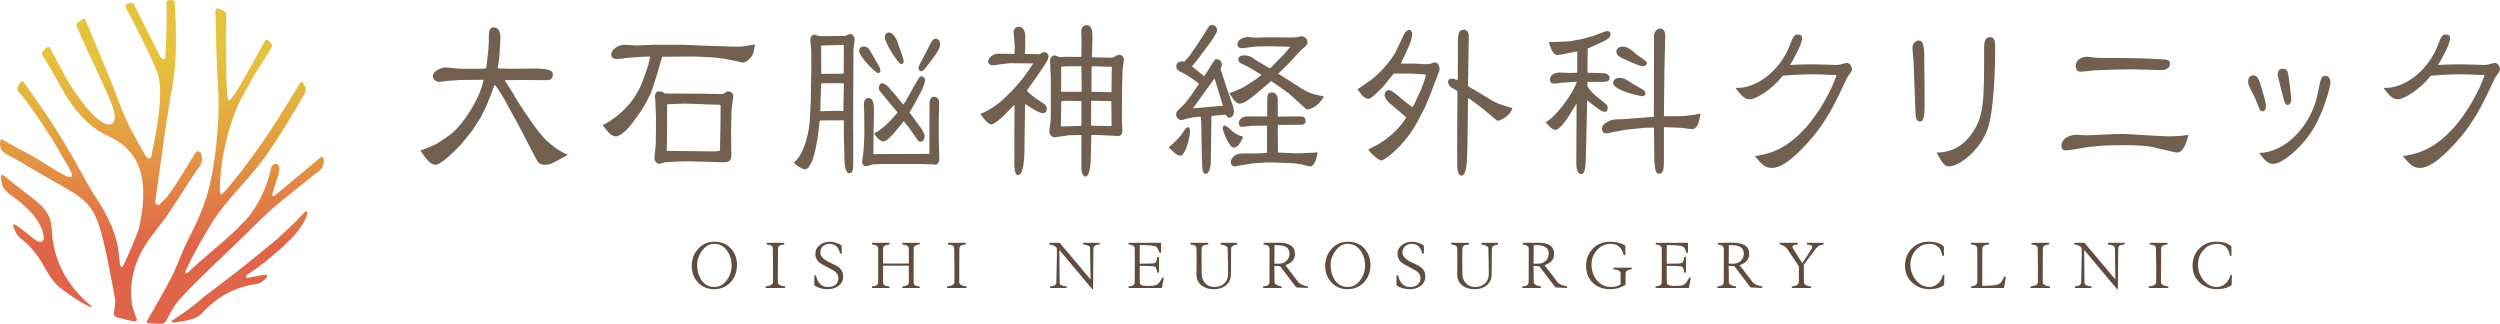
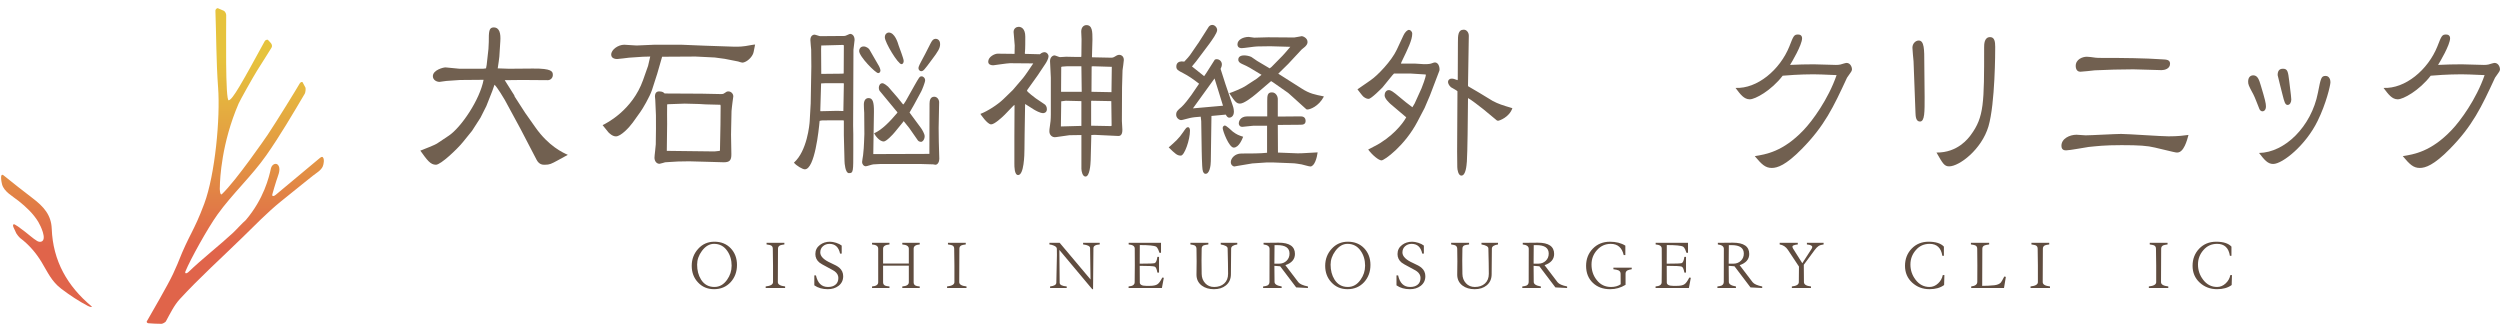
<svg xmlns="http://www.w3.org/2000/svg" id="a" width="163.691mm" height="21.202mm" viewBox="0 0 464.006 60.1">
  <defs>
    <style>.f{fill:url(#c);}.f,.g,.h,.i,.j,.k{stroke-width:0px;}.g{fill:url(#e);}.h{fill:url(#b);}.i{fill:#716050;}.j{fill:url(#d);}.k{fill:#5f4c3f;}</style>
    <linearGradient id="b" x1="8.618" y1="1079.129" x2="8.618" y2="1114.57" gradientTransform="translate(0 -1068.675)" gradientUnits="userSpaceOnUse">
      <stop offset="0" stop-color="#e6c33d" />
      <stop offset=".216" stop-color="#e5b33f" />
      <stop offset=".63" stop-color="#e28c44" />
      <stop offset="1" stop-color="#e0644a" />
    </linearGradient>
    <linearGradient id="c" x1="18.746" y1="1079.129" x2="18.746" y2="1114.57" gradientTransform="translate(0 -1068.675)" gradientUnits="userSpaceOnUse">
      <stop offset="0" stop-color="#e6c33d" />
      <stop offset=".216" stop-color="#e5b33f" />
      <stop offset=".63" stop-color="#e28c44" />
      <stop offset="1" stop-color="#e0644a" />
    </linearGradient>
    <linearGradient id="d" x1="44.452" y1="1079.129" x2="44.452" y2="1114.57" gradientTransform="translate(0 -1068.675)" gradientUnits="userSpaceOnUse">
      <stop offset="0" stop-color="#e6c33d" />
      <stop offset=".216" stop-color="#e5b33f" />
      <stop offset=".63" stop-color="#e28c44" />
      <stop offset="1" stop-color="#e0644a" />
    </linearGradient>
    <linearGradient id="e" x1="43.663" y1="1079.129" x2="43.663" y2="1114.57" gradientTransform="translate(0 -1068.675)" gradientUnits="userSpaceOnUse">
      <stop offset="0" stop-color="#e6c33d" />
      <stop offset=".216" stop-color="#e5b33f" />
      <stop offset=".63" stop-color="#e28c44" />
      <stop offset="1" stop-color="#e0644a" />
    </linearGradient>
  </defs>
  <path class="h" d="M9.601,42.446c-.092-2.55-1.498-4.105-3.549-5.662-1.809-1.373-3.589-2.791-5.363-4.215-.816-.654-.383,1.393-.303,1.674.388,1.362,1.992,2.197,3.067,3.054,1.388,1.108,2.743,2.368,3.664,3.903.362.603,1.692,3.263.55,3.646-.259.087-.551.017-.785-.124-.782-.469-1.514-1.171-2.25-1.722-.428-.32-.857-.64-1.287-.959-.116-.086-.339-.212-.569-.353-.325-.199-.449.098-.297.446.175.4.359.795.551,1.185.091.186.552.745.684.844,1.627,1.213,2.964,2.762,4.01,4.496,1.141,1.89,1.852,3.584,3.659,4.947,1.577,1.19,3.192,2.271,4.93,3.178.485.253.913.266.637.035-4.407-3.69-7.132-8.348-7.349-14.375h0s0,.002,0,.002Z" />
-   <path class="f" d="M31.449,39.37c1.147-1.736,2.276-3.484,3.407-5.231.469-.724.938-1.447,1.41-2.169.309-.473.697-.894.974-1.389.223-.399.272-.771.247-1.176-.018-.289-.033-.625-.15-.892-.148-.34-.554-.565-.897-.348-.239.151-3.459,5.831-5.284,8.182-.447.576-.973,1.082-1.521,1.566-.333.295-.878-.035-.814-.487.642-4.519,1.198-8.8,1.804-12.97.219-1.508.841-5.461.976-6.264.136-.807.275-1.612.422-2.416.835-4.57.7-9.878.424-15.245-.007-.142-.17-.477-.338-.493-.236-.022-.56-.033-.814-.038-.208-.004-.393.288-.389.44.076,2.926-.037,7.558-.204,9.974-.067.965-.768.488-1.043-.06-1.599-3.189-3.197-6.377-4.796-9.566-.057-.114-.41-.301-.528-.28-.174.031-.708.239-.881.274-.099.019-.213.366-.141.504,3.087,5.959,4.939,9.821,5.822,11.983,1.568,3.841-.421,12.716-1.065,15.797-.148.707-.831.238-1.107-.25-.932-1.645-2.032-3.58-2.893-5.247-.242-.468-.464-.915-.659-1.329-.234-.498-1.659-4.06-2.374-6.041,0,0-4.613-11.36-5.228-12.567-.058-.115-.31-.223-.386-.176-.197.121-.935.734-1.127.86-.047.031-.178.282-.092.51.61,1.627,5.352,11.599,5.97,13.111.431,1.054,1.518,3.464.963,4.57-1.338,2.665-6.881-3.891-9.817-9.815-.145-.292-1.48-2.675-2.009-3.754-.149-.303-.52-.231-.634-.126-.297.273-.452.405-.746.734-.088.098-.21.495-.042.738.824,1.19,4.103,7.055,4.103,7.055,1.507,2.616,4.333,6.239,8.046,7.9,7.132,3.19,7.325,9.939,5.762,17.119-.147.673-2.07,5.206-2.918,6.971-.188.391-.506.271-.59-.213-.19-1.087-.281-2.95-.644-4.353-1.207-4.667-4.131-8.449-4.508-9.1-1.92-3.32-3.23-5.881-5.204-9.164-2.34-3.893-4.925-7.647-7.59-11.324-.092-.127-.449-.107-.532.033-.211.357-.406.723-.583,1.098-.055.116.038.549.136.649,2.18,2.226,7.236,10.195,7.931,11.639.323.67,1.955,3.097,2.069,3.843.024.16-.034.344-.179.417-.087.044-.19.041-.287.028-1.027-.137-5.583-3.209-6.812-3.885-1.843-1.013-3.738-1.955-5.538-3.045-.717-.434-.554.931-.485,1.336.189,1.101,1.537,1.51,2.393,1.999,1.256.718,2.514,1.434,3.756,2.178,10.625,6.366,11.328,4.743,13.934,17.637.052.256,1.206,6.088,1.227,6.632.032.821-.129,1.65-.252,2.477-.025.167.237.592.39.637,1.154.338,2.335.611,3.543.811.177.029.422-.227.363-.382-.393-1.043-.854-2.077-.986-3.151-.37-3.004.213-6.143,1.554-8.896,1.398-2.87,3.705-5.208,5.458-7.861h.003Z" />
-   <path class="j" d="M56.381,39.551c-1.785,1.932-4.082,4.045-4.921,4.795-.472.422-6.52,5.342-7.545,6.114,0,0-6.19,4.726-6.189,4.724-.963.871-2.81,2.405-5.715,4.274-.257.165-.131.441.204.404,1.325-.146,2.672-.368,3.912-.806,1.007-.356,1.482-1.145,2.231-1.844.857-.799,1.775-1.535,2.764-2.164,1.936-1.232,4.114-2.024,6.393-2.305.639-.079,1.197-.463,1.654-.896.281-.266.788-.948-.057-.846-1.023.124-2.238.445-3.259.564-.334.039-.223-.403.121-.631,2.326-1.536,4.502-3.297,6.553-5.181,1.032-.948,2.072-1.913,2.903-3.048.605-.827,1.711-2.425,1.592-3.485-.259-.006-.457.13-.641.33h0Z" />
  <path class="g" d="M59.931,29.2c-.085-.094-.183-.098-.281-.06-.151.058-.302.212-.405.287,0,0-6.061,5.039-8.1,6.759-.296.249-.712.341-.593-.138.181-.724.548-1.855.748-2.517.226-.751.819-1.924.436-2.713-.372-.766-1.276-.361-1.451.44-.352,1.615-1.295,5.611-4.662,9.588-.712.604-1.705,1.74-2.386,2.376-2.313,2.161-5.82,4.901-8.273,7.282-.272.264-.756.373-.53-.172.942-2.27,4.111-7.974,5.914-10.492,2.768-3.864,6.363-7.14,9.088-11.029,2.575-3.675,4.843-7.565,7.139-11.436.122-.207.2-.956.115-1.122-.172-.336-.35-.668-.534-.996-.058-.104-.371-.042-.522.225-.55.97-4.307,7.075-5.953,9.534-.315.47-5.851,8.506-8.481,11.008-.386.367-.449-1.018-.391-1.389.016-1.467.314-8.065,3.474-15.401.262-.609,2.679-4.926,3.44-6.138,1.341-2.136,2.285-3.599,2.688-4.278.164-.277.021-.648-.134-.818-.171-.187-.362-.4-.528-.578-.129-.138-.507.022-.599.189-4.299,7.871-5.956,10.858-6.696,11.005-.656.13-.464-12.991-.472-15.833,0-.286-.255-.709-.433-.777-.327-.125-.748-.332-1.09-.47-.213-.086-.488.24-.481.435.162,4.16.142,9.505.501,14.293.423,5.632-.559,16.167-2.571,21.552-1.97,5.272-2.763,5.604-4.827,10.833-.045.113-.1.221-.143.355,0,0-.304.709-.772,1.731-.018.038-.032.077-.055.12-.882,1.92-4.042,7.344-4.875,8.807-.074.13.128.318.275.33.817.068,1.641.108,2.475.108.19,0,.716-.3.792-.437.798-1.45,1.513-2.976,2.601-4.158,3.734-4.053,7.653-7.562,11.596-11.414,2.264-2.211,4.658-4.676,7.118-6.672,1.323-1.073,2.65-2.141,3.979-3.206.655-.525,1.309-1.049,1.964-1.573.639-.511,1.521-.973,1.869-1.751.17-.381.34-1.338.026-1.688h0Z" />
  <path class="i" d="M83.267,25.205c2.293-1.52,5.794-6.683,6.487-10.394l-4.375.036-2.534.175c-.211,0-1.086.176-1.267.176-.542,0-1.237-.353-1.237-1.061,0-1.166,2.022-1.662,2.384-1.626l2.564.247h4.375l.542-.071.12-.635.331-2.97c.03-.388.061-.92.061-1.273,0-1.874,0-2.722.906-2.722,1.117,0,1.328,1.166,1.237,2.545l-.181,2.864c0,.142-.211,1.626-.302,2.192l2.082.071,4.406-.036c3.622-.036,3.742.566,3.742,1.202,0,.494-.392.955-.935.955l-4.798-.036-3.198.036,1.781,2.828.061.211,1.962,3.041,1.871,2.652c2.474,3.536,5.161,4.739,6.035,5.126l-1.871,1.026c-1.177.636-1.478.815-2.414.815-.361,0-1.026,0-1.508-.92l-3.018-5.797-2.897-5.341c-.061-.107-1.418-2.405-1.902-2.794l-.392,1.132-1.117,2.828-1.086,2.156-1.57,2.441-1.69,2.086c-1.026,1.273-4.104,4.208-5.009,4.208-1.027,0-1.63-.848-2.897-2.617.904-.353,2.626-1.026,3.078-1.307l2.173-1.451h0-.002v.002Z" />
  <path class="i" d="M120.291,12.193l.394-1.698-1.358.036-2.596.176c-.361.036-1.871.248-2.203.248-.241,0-1.086-.071-1.086-.815,0-.954,1.326-1.838,2.414-1.838.361,0,1.992.142,2.294.142l3.289-.142h5.04l4.315.176,5.19.176c.181,0,1.267.07,2.384-.107.272-.036,1.508-.283,1.781-.283-.272,1.451-.302,1.59-.452,1.874-.452.883-1.388,1.484-1.931,1.484-.12,0-.664-.175-.754-.211l-2.506-.494-1.84-.248-3.56-.176-6.216.036-.906,3.148-.966,3.005c-.422,1.273-1.751,3.536-2.173,4.103l-1.417,1.981c-.664.919-2.203,2.545-3.108,2.545-.664,0-1.237-.6-1.388-.743-.181-.211-.935-1.165-1.086-1.343.724-.355,5.522-2.758,7.513-8.381l.935-2.653h-.004v.002ZM133.719,17.462c.241,0,.484,0,.634-.107.512-.353.572-.388.845-.388.484,0,.906.424.906.919,0,.176-.15.92-.15,1.096-.03.248-.181,1.451-.181,1.626l-.061,2.828-.03,1.556.061,3.57c.03,1.238-.361,1.556-1.417,1.556-.392,0-2.112-.071-2.474-.071l-3.953-.107-2.112.036-2.324.142c-.181.036-.904.282-1.056.282-.604,0-.936-.566-.936-1.132,0-.388.241-2.122.241-2.474.03-.955.061-4.987.03-5.411l-.12-2.794c0-.107-.061-.566-.061-.672,0-.672.302-.954.785-.954.241,0,.572.036.815.211.03.036.181.176.211.176l6.91.036,3.44.071v.002h-.001l-.002.003ZM123.761,27.999l8.842.107.996-.107.03-.211.091-4.703.03-3.464-.061-.176-2.686-.07-1.237-.071-2.686-.071-3.018.107c-.091,0-.12,0-.241.036-.03.46,0,3.04,0,3.642l-.061,4.986h0v-.005h0Z" />
  <path class="i" d="M150.466,19.265l.12-6.931-.03-3.112c0-.036-.15-1.522-.15-1.804,0-.955.725-.99.754-.99.181,0,.906.282,1.056.282l4.556-.036c.181,0,.875-.388,1.026-.388.272,0,.815.247.815,1.132,0,.282-.211,1.555-.211,1.804l-.061,14.074.03,1.59v3.041c0,3.924.03,4.207-.816,4.207-.664,0-.815-1.804-.815-2.298l-.12-4.739v-2.652l-.061-.107h-2.807c-1.177,0-1.328,0-1.63.107-.15,1.733-.906,8.981-2.746,8.981-.422,0-1.57-.672-2.022-1.237,2.444-2.158,2.897-7.073,2.928-7.71l.181-3.217h.002v.004h.001ZM152.277,20.643l3.078-.071,1.177.036.091-5.125-.12-.036h-3.409l-.695.036-.15,5.057.03.104h-.002ZM155.989,13.677c.03,0,.574,0,.604-.036l.03-5.233-.181-.071-2.626.071c-.605,0-1.297.036-1.388.036-.03.318-.03.46-.03.672l.03,4.597,3.56-.036h.001ZM162.99,12.015c.15.211.422.778.422,1.061,0,.247-.15.494-.422.494-.484,0-3.53-3.077-3.53-4.103,0-.212.12-.847.845-.847.452,0,.935.353,1.056.566l1.63,2.828h-.001ZM160.394,20.855c-.03-.248-.061-1.238-.061-1.45,0-.672.272-1.202.875-1.202.754,0,1.027.706.996,2.58l-.12,7.814,10.411-.036.03-9.335c0-.566.15-1.273.875-1.273.542,0,.906.53.906,1.026l-.091,4.775.03,2.509.091,3.218c0,.53-.272,1.096-.724,1.096-.061,0-.361-.071-.422-.071l-2.444-.071h-6.276c-.784,0-1.57,0-2.353.071-.241,0-1.206.353-1.417.353-.422,0-.695-.424-.695-.778,0-.142.15-1.061.181-1.238.121-1.132.15-1.555.182-2.405l.061-1.555-.03-4.031-.004.004h-.001ZM166.55,20.819l-.331-.388-2.837-3.431c-.091-.071-.272-.319-.272-.708,0-.424.241-.847.664-.847.302,0,.906.494,1.056.635l1.72,1.981,1.056,1.309.12-.036.392-.6,1.57-2.794c.906-1.59.996-1.769,1.358-1.769s.664.353.664.708c0,.424-.604,1.873-.724,2.086l-1.358,2.509-.815,1.415,2.142,2.9c.182.247.664,1.061.664,1.484,0,.636-.392,1.061-.692,1.061-.211-.036-.422-.071-.574-.282l-1.6-2.298-1.026-1.273-.211.283-1.417,1.733c-.394.494-1.6,1.766-2.082,1.766-.754,0-1.54-1.026-1.781-1.52,1.448-.636,2.957-2.192,4.315-3.818v-.107h-.001.001,0ZM164.95,6.037c1.117,0,1.69,1.874,1.84,2.405.15.46.936,2.441.936,2.864,0,.247-.091.6-.422.6-.634,0-3.078-4.031-3.078-4.986,0-.672.484-.884.724-.884h.001-.001ZM172.736,8.018c.211-.389.422-.815.966-.815.182,0,.785.142.785.99,0,.743-.361,1.344-1.57,2.935-1.388,1.874-1.54,2.087-1.962,2.087-.211,0-.484-.248-.484-.532,0-.175,0-.318.484-1.237.12-.248.695-1.273.754-1.415l1.026-2.015h.001v.002Z" />
  <path class="i" d="M187.973,16.717l1.902-2.228c.361-.424,1.387-1.944,1.901-2.722l-4.315-.036c-.514,0-2.987.388-3.108.388-.361,0-.936-.104-.936-.671,0-.92,1.207-1.487,1.751-1.487l3.138.036c0-.247.03-1.343.03-1.555,0-.424-.211-2.156-.211-2.51,0-.671.542-.954.935-.954.452,0,1.237.283,1.237,1.838,0,.53,0,2.405-.061,2.794-.03.212-.03.247,0,.388l2.747.071c.061,0,.241-.176.301-.212.181-.104.392-.175.542-.175.452,0,.785.388.785.778s-.361,1.061-.604,1.415l-1.418,2.122-1.871,2.617-.12.247c.241.318,1.328,1.166,1.628,1.379l1.57,1.061c.272.14.512.494.512.954,0,.636-.512.743-.695.743-.572,0-1.417-.494-1.72-.672-.272-.142-1.508-.99-1.628-1.026l-.091,5.586-.03,2.758c0,1.132-.091,4.844-1.177,4.844-.695,0-.695-1.555-.695-2.122v-5.021l.03-5.87-.211.142-1.598,1.662c-.605.6-1.931,1.804-2.536,1.804-.695,0-1.931-1.838-1.992-1.944,1.328-.497,3.229-1.733,4.255-2.724l1.751-1.698h.002v.004-.004ZM200.709,10.211l.03-2.935c0-.212-.061-1.238-.061-1.415,0-.814.484-1.201.966-1.201,1.117,0,1.117,1.272,1.117,2.688,0,.53-.091,2.794-.091,3.252l.091.036,3.47.071c.332,0,.422-.036.996-.388.181-.107.361-.142.484-.142.422,0,.875.282.875.954,0,.319-.211,1.626-.241,1.91l-.091,3.182-.03,6.223c0,.248.09,1.415.09,1.626,0,.283,0,1.202-.754,1.166l-4.436-.211-.572.036-.12,4.702c-.03.815-.181,3.006-.966,3.006-.544,0-.754-.99-.754-1.45v-6.259l-2.233.035-2.506.355c-.664.107-1.206-.388-1.206-1.061,0-.248,0-.389.12-1.166.061-.355.15-.99.15-2.017v-6.788c0-.494-.15-2.652-.15-3.076,0-.672.452-1.061.845-1.061.15,0,.845.318.995.318.182,0,.996-.071,1.147-.071.452,0,2.414.071,2.807.036l.03-.353h0v-.004l-.002.002ZM196.906,23.47l3.803-.104v-4.597l-2.897-.071-.845.107-.061,4.49v.175h0ZM200.769,17.036l-.061-4.739h-2.656l-.966.071-.12.071-.03,4.597h3.833ZM206.2,23.401l.12-.071-.061-4.562-3.682-.071-.061.071v4.562l3.682.071h.002ZM206.291,17.107l.061-4.703-3.53-.107-.211.036-.03,4.703,3.712.071h-.002Z" />
  <path class="i" d="M219.568,24.567c.604-.883.664-.954.935-.954.302,0,.361.424.361.636,0,1.698-1.026,4.632-1.69,4.632-.695,0-1.026-.319-2.262-1.522,1.177-1.026,1.931-1.696,2.656-2.794h0v.002ZM222.375,8.055l1.962-3.077c.15-.212.394-.353.664-.353.452,0,.906.46.906.954,0,.566-.996,1.91-1.448,2.545l-2.444,3.253-.785.954,2.263,1.804.392-.566,1.57-2.477c.061-.071.241-.107.331-.107.634,0,.996.497.996.955,0,.318-.12.6-.241.847l.904,2.828,1.358,3.996c.181.494.211.92.211,1.096,0,.884-.542,1.132-.845,1.132-.361,0-.514-.318-.664-.566l-2.656.248-.12,8.414c0,.708-.211,2.58-1.147,2.298-.272-.212-.392-.355-.452-1.451-.03-.566-.091-2.156-.091-2.758l-.09-5.552-.091-.814c-.906.07-1.388.104-2.022.247-.241.036-1.388.388-1.6.388-.361,0-.935-.388-.935-.99s.241-.814.995-1.45c.452-.389,1.418-1.626,1.811-2.192.484-.708,1.358-2.017,1.448-2.123-1.086-.847-1.962-1.45-2.987-1.98-.906-.46-1.238-.636-1.238-1.202,0-.176,0-1.166,1.478-.919.634-.636.815-.92,1.056-1.202l1.508-2.192h0l.002.008v.004h.001ZM225.423,14.561l-4.014,5.552,5.582-.494-1.57-5.057h.002ZM228.983,27.396c-.875,0-2.051-3.112-2.051-3.642,0-.319.301-.46.392-.46.302,0,1.267.954,1.478,1.132.755.566,1.147.706,1.931.954-.15.388-.785,2.015-1.751,2.015h.001ZM228.198,17.284c.664-.211,2.324-.919,2.837-1.238l2.233-1.45.875-.708-2.173-1.307c-.422-.248-.875-.461-1.358-.672-.484-.212-.784-.424-.784-.848,0-.742.845-.778,1.086-.778.422,0,.935.104,1.328.282.181.107.935.636,1.086.743l2.323,1.378.332-.247,2.051-2.086c.272-.283.995-1.097,1.448-1.662l-3.712-.107-2.414.036c-.484,0-2.474.318-2.897.318-.121,0-.785,0-.785-.708,0-.883,1.117-1.378,2.082-1.378.12,0,.995.14,1.026.14l2.596-.07,4.829.036c.211,0,1.297-.248,1.418-.248.12,0,1.056.282,1.056,1.096,0,.318-.181.6-.484.884-.09.07-.512.424-.604.494l-2.504,2.688c-.211.212-1.57,1.555-1.841,1.804l4.345,2.758c1.478.954,2.474,1.132,4.074,1.45l.03.071c-.966,1.804-2.564,2.369-3.048,2.369-.15,0-.211-.036-.574-.388l-2.232-2.017-.754-.672-2.776-1.944-.394-.248-2.776,2.369c-.754.636-2.263,1.804-2.987,1.804-.634,0-.935-.319-1.962-1.874v-.071h.001v.002h.003ZM235.169,23.332h-2.504c-.331,0-1.781.211-2.082.211-.484,0-.664-.353-.664-.672,0-.211.181-1.272,1.6-1.272h3.682v-2.828c0-1.026.03-1.626.875-1.626.785,0,1.086.847,1.086,1.165v3.325l4.254-.036c.331,0,.906.104.906.847,0,.636-.484.708-.966.708l-4.195.036.03,5.126,3.652.142c.604.035,3.198-.176,3.712-.176-.12.99-.572,2.616-1.358,2.616-.272,0-1.388-.353-1.628-.388-.422-.071-1.267-.212-1.66-.212l-3.5-.14h-1.387l-2.596.175-2.746.46c-.15.036-.514.107-.574.107-.272,0-.664-.282-.664-.814,0-.672.724-1.592,1.962-1.592,1.598,0,3.56,0,4.768-.14v-5.021h-.003Z" />
  <path class="i" d="M254.448,14.845c1.207-.815,3.833-3.536,4.798-5.622l1.237-2.653c.272-.6.724-1.026,1.026-1.026.241,0,.604.283.604.708,0,1.166-.784,2.758-1.931,5.126-.03.107-.181.353-.15.424h2.596c.061,0,1.388.107,1.66.107s.966,0,1.297-.107c.574-.212.634-.212.724-.212.845,0,.936,1.273.845,1.522l-1.751,4.597-.996,2.333-1.297,2.477c-2.384,4.562-6.187,7.248-6.698,7.248s-1.69-.954-2.474-2.015c.634-.355,1.628-.815,2.232-1.202,3.108-1.945,4.648-4.349,4.829-4.81l-.12-.07-2.837-2.405c-.241-.248-1.056-.955-1.056-1.59,0-.461.272-.955.784-.955.422,0,.996.494,1.237.672l1.931,1.59,1.207.92.422-.708,1.267-2.794c.15-.355.785-2.017.815-2.546l-.12-.036-2.776-.175h-3.018c-.09.071-.12.107-.331.353l-1.811,2.228c-.211.212-2.082,2.122-2.564,2.122-.301,0-.604-.104-.995-.424-.211-.175-.906-1.132-1.086-1.343l2.504-1.733h.002-.006ZM270.563,14.633l.03-6.755c0-1.273,0-2.369,1.086-2.369.514,0,.936.494.936,1.132l-.15,9.229.03.142,2.051,1.201c.422.248,2.142,1.309,2.504,1.522,1.086.566,1.752.778,3.652,1.343-.572,1.698-2.443,2.334-2.654,2.334-.091,0-.181-.036-.242-.071l-2.473-2.05c-.605-.494-2.506-1.945-2.867-2.086-.03,3.924-.091,9.971-.211,11.774-.061.708-.181,2.616-1.026,2.616-.574,0-.754-1.132-.754-1.59l-.03-2.864.03-5.693.03-4.986v-.53c-.15-.176-1.056-.636-1.207-.743-.392-.353-.542-.742-.542-.99,0-.283.211-.6.664-.6.302,0,.484.036,1.117.283l.03-.248h-.004Z" />
-   <path class="i" d="M292.077,15.198l-2.384.176c-.182.036-.966.14-1.117.14-.421,0-.904-.104-.904-.706,0-1.027,1.086-1.344,1.751-1.344.302,0,1.69.071,1.992.071.15,0,1.147-.036,1.297-.036.03-.107.03-.176.03-.248v-3.676l-.512.036-2.203.46c-.061,0-.725.142-.995.142-.936,0-1.508-2.122-1.541-2.441l.816.036,3.018-.142,1.69-.318.361-.036,2.203-.6c.422-.107,2.353-.954,2.776-.954.361,0,.572.282.572.6,0,.814-.845,1.166-4.255,2.652l-.03,3.642c0,.461,0,.779.03.848l2.838.071c.572,0,1.237.318,1.237.919,0,.566-.514.708-1.477.708h-2.656v.779c.604.954,1.326,1.662,2.202,2.333,1.417,1.097,1.57,1.238,1.57,1.769,0,.176-.061.672-.572.672-.272,0-.605-.107-1.69-.919-.272-.176-1.297-1.061-1.541-1.202l-.18,8.027c-.061,3.076-.091,4.207-.302,4.986-.091.282-.241.672-.664.672-.725,0-.875-1.238-.875-2.017l.059-11.102-.15.247-1.45,2.334c-.452.708-1.628,2.334-2.323,2.334-.182,0-.454-.142-.876-.388-.09-.142-.815-.884-.966-1.026,1.992-1.026,5.04-5.305,5.825-7.496h-.605.001v-.002h0ZM308.825,21.563h2.596c1.298,0,2.958-.212,4.225-.494-.302,1.59-.574,2.899-1.628,2.899-.302,0-1.781-.247-2.113-.247l-2.536-.107h-.542v5.8c0,1.733,0,2.828-.904,2.828-.422,0-.605-.388-.664-.636-.061-.212-.211-1.52-.211-1.698l-.061-5.374v-.848l-1.72.036-2.836.282-.665.071-2.534.461c-.152.035-.936.211-1.117.211-.724,0-.784-.672-.784-.847,0-.53.422-.955.936-1.238.875-.53,1.6-.53,2.624-.53.605,0,5.854-.46,6.067-.46l.03-15.065c0-.566.452-1.307,1.177-1.307.664,0,.904.671.904,1.307,0,.071-.03,1.026-.03,1.202l-.12,5.057-.091,8.699h-.004v-.002ZM300.587,14.455c.816,0,1.298.319,2.386,1.061.301.212,1.811.991,2.082,1.202.15.142.331.319.331.566,0,.566-.452.566-.604.566-.454,0-5.854-1.202-5.372-2.652.211-.636.785-.743,1.177-.743h0ZM301.101,8.658c.995,0,1.57.494,2.506,1.343.301.283,2.051,1.273,2.051,1.698,0,.176-.12.6-.725.6-.695,0-3.983-1.52-4.435-1.838-.542-.388-.514-.919-.484-1.026,0-.071.181-.778,1.086-.778h.001Z" />
  <path class="i" d="M332.119,8.595c.744-1.894.834-2.192,1.608-2.192.386,0,.744.186.744.706,0,1.225-1.966,4.53-2.233,4.939,1.429-.074,2.978-.112,4.408-.112.595,0,3.424.112,4.08.112.238,0,.566,0,.863-.074.149-.038.953-.299,1.132-.299.775,0,1.013.893,1.013,1.151,0,.296-.179.557-.299.704-.119.186-.566.78-.625.893-2.531,5.46-4.169,8.948-8.426,13.256-2.918,2.97-4.496,3.491-5.539,3.491-1.22,0-1.906-.706-3.156-2.192,2.056-.332,5.24-.817,9.053-4.828,1.608-1.669,4.585-5.718,6.134-10.21-2.233-.112-3.781-.149-4.318-.149-.386,0-2.68,0-5.688.26-2.143,2.785-5.122,4.381-6.104,4.381-1.072,0-1.727-.89-2.651-2.116,4.019.186,8.249-3.342,10.006-7.723h.001-.001l-.002.002Z" />
  <path class="i" d="M356.351,22.557c-.804,0-.804-1.075-.834-1.633,0-.112-.268-7.352-.358-9.542-.03-.335-.209-2.154-.209-2.525,0-.817.625-1.337,1.162-1.337,1.043,0,1.043,1.673,1.043,4.235,0,.89.06,5.236.06,6.236,0,2.748.03,4.567-.863,4.567h-.001,0ZM365.79,25.045c2.471-3.342,2.471-5.941,2.471-16.265,0-.518,0-1.892,1.102-1.892.834,0,.953.854.953,1.819,0,.78,0,10.434-1.25,14.743-1.28,4.306-5.42,7.427-7.296,7.427-.894,0-1.19-.52-2.352-2.562,3.931.037,5.897-2.636,6.373-3.266h-.001v-.004Z" />
  <path class="i" d="M404.106,28.313c-.328,0-.418-.037-4.169-.929-1.37-.332-2.888-.445-6.164-.445-3.246,0-4.555.186-6.104.335-.595.074-3.514.631-4.169.631-.268,0-.894,0-.894-.854,0-1.337,1.548-2.044,2.8-2.044.238,0,1.429.112,1.698.112.953,0,5.539-.26,6.58-.26,1.25,0,7.415.445,8.814.445,1.787,0,2.888-.149,3.692-.26-.268,1.002-.863,3.266-2.084,3.266h.001v.004h0ZM389.009,10.713c.299.037.386.037,1.698.037,3.275,0,7.355.038,10.571.262.834.037,1.489.074,1.489.817,0,.966-1.072,1.188-1.579,1.188-.744,0-4.408-.149-5.24-.149-2.352,0-4.913.076-7.177.186-.386.037-2.233.26-2.651.26-.863,0-.863-.966-.863-1.075,0-1.225,1.25-1.708,2.056-1.708.418,0,.863.076,1.698.186v-.005h-.002Z" />
  <path class="i" d="M418.213,13.98c.834,0,1.102.89,1.399,1.892.775,2.562.953,3.305.953,3.863,0,.78-.446.928-.655.928-.268,0-.476-.223-.566-.445-.179-.408-.834-2.191-1.102-2.672-.923-1.708-.982-1.894-.982-2.413,0-.743.386-1.151.953-1.151h0v-.002ZM430.213,17.21c.536-2.711.595-3.119,1.429-3.119.685,0,.894.706.894,1.151,0,.594-.804,4.01-2.382,7.205-2.203,4.529-6.521,7.984-8.249,7.984-1.013,0-1.608-.743-2.62-2.042,4.794-.076,9.707-4.902,10.928-11.178h-.001,0ZM423.721,12.756c.894,0,.953.594,1.162,2.266.328,2.748.386,3.082.386,3.454,0,.484-.238,1.002-.685,1.002-.476,0-.625-.668-.923-1.819-.06-.26-.923-3.602-.923-3.712,0-.78.299-1.188.982-1.188h0v-.002h.001Z" />
  <path class="i" d="M452.391,8.595c.744-1.894.834-2.192,1.608-2.192.386,0,.744.186.744.706,0,1.225-1.966,4.53-2.233,4.939,1.429-.074,2.978-.112,4.408-.112.595,0,3.424.112,4.08.112.238,0,.566,0,.863-.074.149-.038.953-.299,1.132-.299.775,0,1.013.893,1.013,1.151,0,.296-.179.557-.299.704-.119.186-.566.78-.625.893-2.531,5.46-4.169,8.948-8.426,13.256-2.918,2.97-4.496,3.491-5.539,3.491-1.22,0-1.906-.706-3.156-2.192,2.056-.332,5.24-.817,9.053-4.828,1.608-1.669,4.585-5.718,6.134-10.21-2.233-.112-3.781-.149-4.318-.149-.386,0-2.68,0-5.688.26-2.143,2.785-5.122,4.381-6.104,4.381-1.072,0-1.727-.89-2.651-2.116,4.019.186,8.249-3.342,10.006-7.723h.001-.001l-.002.002Z" />
  <path class="k" d="M136.785,49.184c0,1.258-.391,2.318-1.171,3.182-.808.872-1.837,1.307-3.085,1.307-1.212,0-2.208-.421-2.988-1.266-.77-.817-1.157-1.84-1.157-3.072,0-1.22.398-2.272,1.199-3.154.798-.882,1.804-1.321,3.016-1.321,1.24,0,2.249.408,3.029,1.225.77.817,1.158,1.85,1.158,3.098h-.001.001-.001ZM135.794,49.351c0-1.084-.27-2.01-.814-2.783-.596-.872-1.414-1.309-2.452-1.309-.854,0-1.607.44-2.258,1.322-.587.798-.882,1.643-.882,2.534,0,1.066.238,1.982.715,2.754.578.928,1.409,1.391,2.492,1.391.946,0,1.73-.445,2.354-1.336.559-.79.84-1.648.84-2.575h.004v.002Z" />
  <path class="k" d="M145.719,53.455h-3.607v-.289c.91-.101,1.363-.367,1.363-.798v-3.1c0-.283-.014-1.321-.042-3.112,0-.304-.122-.511-.371-.622-.092-.044-.354-.101-.785-.164v-.304h3.305v.304c-.404.055-.665.11-.785.164-.265.12-.398.326-.398.622l-.028,6.21c0,.432.45.698,1.35.798v.289h-.002v.002Z" />
  <path class="k" d="M156.497,51.265c0,.762-.294,1.362-.882,1.804-.533.404-1.193.606-1.982.606-.973,0-1.805-.238-2.492-.715v-1.846h.302c.312,1.432,1.056,2.148,2.231,2.148.578,0,1.033-.133,1.363-.4.377-.283.565-.71.565-1.28,0-.467-.221-.872-.661-1.212-.13-.101-.546-.34-1.254-.715-.91-.476-1.441-.784-1.597-.922-.504-.414-.757-.941-.757-1.584,0-.698.283-1.262.854-1.694.523-.395,1.144-.592,1.859-.592.34,0,.725.068,1.158.206.422.137.762.307,1.019.511v1.488h-.302c-.258-1.204-.913-1.805-1.969-1.805-.476,0-.882.148-1.212.44s-.494.679-.494,1.158c0,.725.665,1.381,1.997,1.969.734.32,1.249.61,1.543.868.476.413.715.936.715,1.57h-.001v-.004h-.003Z" />
  <path class="k" d="M170.704,53.455h-3.235v-.289c.808-.064,1.212-.326,1.212-.785v-3.071h-4.778v3.098c0,.286.128.486.385.606.174.074.44.126.798.152v.289h-3.235v-.289c.762-.055,1.144-.317,1.144-.785v-6.223c0-.47-.382-.73-1.144-.785v-.304h3.235v.304c-.79.064-1.184.326-1.184.785v2.754h4.778v-2.754c0-.46-.404-.722-1.212-.785v-.304h3.235v.304c-.752.055-1.128.317-1.128.785v6.252c0,.286.122.486.371.606.156.074.408.126.757.152v.289h0v-.004.002Z" />
  <path class="k" d="M179.385,53.455h-3.607v-.289c.91-.101,1.363-.367,1.363-.798v-3.1c0-.283-.014-1.321-.042-3.112,0-.304-.122-.511-.371-.622-.092-.044-.354-.101-.785-.164v-.304h3.305v.304c-.404.055-.665.11-.785.164-.265.12-.398.326-.398.622l-.028,6.21c0,.432.45.698,1.35.798v.289h-.002v.002Z" />
  <path class="k" d="M204.114,45.372c-.78.044-1.171.275-1.171.689l-.068,7.615h-.152l-6.101-7.284c0,1.084.018,3.116.055,6.1.01.378.445.6,1.308.674v.289h-3.085v-.289c.762-.082,1.148-.317,1.158-.702l.109-5.137c0-.055-.004-.436-.013-1.144,0-.238-.178-.436-.538-.593-.266-.119-.546-.193-.84-.221v-.304h1.9l5.729,6.803-.083-5.839c-.01-.34-.44-.559-1.295-.661v-.304h3.085v.306h.002v.002Z" />
  <path class="k" d="M216.009,51.554l-.358,1.9h-6.182v-.289c.752-.055,1.128-.317,1.128-.785l.028-3.139c0-.018-.004-1.051-.013-3.098,0-.46-.377-.715-1.13-.77v-.304h6.005v1.847h-.289c-.102-.276-.178-.481-.234-.619-.13-.266-.252-.437-.372-.511-.367-.202-1.382-.302-3.042-.302l-.014,3.456c1.699,0,2.63-.036,2.796-.109.229-.11.391-.497.482-1.158h.304v2.92h-.304c-.119-.652-.28-1.019-.482-1.102-.221-.101-1.152-.152-2.796-.152l.014,3.085c0,.421.404.632,1.212.632h.592c.706,0,1.199-.101,1.475-.302.265-.167.565-.578.895-1.24l.289.041h-.004Z" />
  <path class="k" d="M229.647,45.372c-.752.11-1.134.362-1.144.757-.028,2.01-.042,3.594-.042,4.752,0,.89-.312,1.588-.937,2.094-.569.467-1.308.702-2.218.702s-1.662-.224-2.258-.674c-.661-.504-.988-1.192-.978-2.064l.028-2.452c.01-.467,0-1.243-.028-2.327-.01-.294-.132-.5-.371-.622-.109-.054-.362-.109-.757-.164v-.304h3.331v.304c-.476.064-.767.119-.868.164-.248.11-.372.318-.372.622l-.028,2.216c-.01.433,0,1.254.028,2.466.01.688.229,1.266.661,1.734.422.46.973.689,1.652.689.77,0,1.397-.215,1.873-.647.476-.433.715-1.03.715-1.792,0-1.074-.028-2.65-.082-4.723-.01-.341-.437-.583-1.282-.73v-.304h3.072v.304l.002-.002h.003Z" />
  <path class="k" d="M242.753,53.455l-2.176-.11-2.975-3.924-1.074-.082.028,2.988c0,.413.44.692,1.322.84v.289h-3.443v-.289c.377-.044.643-.104.798-.178.258-.137.385-.362.385-.674l.014-6.128c0-.46-.372-.73-1.115-.814v-.304c.312,0,.798-.004,1.46-.013l1.336-.014c2.02,0,3.031.698,3.031,2.094,0,.982-.593,1.676-1.777,2.081.413.559,1.217,1.615,2.411,3.167.276.341.868.604,1.777.785v.289h-.002v-.002h0ZM239.338,47.066c0-1.048-.757-1.571-2.272-1.571h-.51l-.028,3.443h.868c.559,0,1.025-.178,1.391-.536.367-.348.551-.794.551-1.336h0Z" />
  <path class="k" d="M254.359,49.184c0,1.258-.391,2.318-1.171,3.182-.808.872-1.837,1.307-3.085,1.307-1.212,0-2.208-.421-2.988-1.266-.77-.817-1.157-1.84-1.157-3.072,0-1.22.398-2.272,1.199-3.154.798-.882,1.804-1.321,3.016-1.321,1.24,0,2.249.408,3.029,1.225.77.817,1.158,1.85,1.158,3.098h-.001.001-.001ZM253.368,49.351c0-1.084-.27-2.01-.814-2.783-.596-.872-1.414-1.309-2.452-1.309-.854,0-1.607.44-2.258,1.322-.588.798-.882,1.643-.882,2.534,0,1.066.238,1.982.715,2.754.578.928,1.409,1.391,2.492,1.391.946,0,1.73-.445,2.354-1.336.559-.79.84-1.648.84-2.575h.004v.002Z" />
  <path class="k" d="M264.547,51.265c0,.762-.294,1.362-.882,1.804-.533.404-1.193.606-1.982.606-.973,0-1.805-.238-2.492-.715v-1.846h.302c.312,1.432,1.056,2.148,2.231,2.148.578,0,1.033-.133,1.363-.4.377-.283.565-.71.565-1.28,0-.467-.221-.872-.661-1.212-.13-.101-.546-.34-1.254-.715-.91-.476-1.441-.784-1.597-.922-.504-.414-.757-.941-.757-1.584,0-.698.283-1.262.854-1.694.523-.395,1.144-.592,1.859-.592.34,0,.725.068,1.158.206.422.137.762.307,1.019.511v1.488h-.302c-.258-1.204-.913-1.805-1.969-1.805-.476,0-.882.148-1.212.44s-.494.679-.494,1.158c0,.725.665,1.381,1.997,1.969.734.32,1.249.61,1.543.868.476.413.715.936.715,1.57h-.001v-.004h-.003Z" />
  <path class="k" d="M278.04,45.372c-.754.11-1.134.362-1.144.757-.028,2.01-.042,3.594-.042,4.752,0,.89-.312,1.588-.936,2.094-.57.467-1.309.702-2.218.702s-1.662-.224-2.258-.674c-.661-.504-.988-1.192-.978-2.064l.028-2.452c.01-.467,0-1.243-.028-2.327-.01-.294-.132-.5-.371-.622-.109-.054-.362-.109-.757-.164v-.304h3.331v.304c-.476.064-.767.119-.868.164-.248.11-.372.318-.372.622l-.028,2.216c-.01.433,0,1.254.028,2.466.01.688.229,1.266.661,1.734.422.46.973.689,1.652.689.77,0,1.397-.215,1.873-.647.476-.433.715-1.03.715-1.792,0-1.074-.026-2.65-.082-4.723-.011-.341-.437-.583-1.282-.73v-.304h3.072v.304h0v-.002h.004Z" />
  <path class="k" d="M290.862,53.455l-2.176-.11-2.975-3.924-1.073-.082.026,2.988c0,.413.44.692,1.321.84v.289h-3.443v-.289c.378-.044.643-.104.8-.178.256-.137.385-.362.385-.674l.013-6.128c0-.46-.371-.73-1.114-.814v-.304c.312,0,.798-.004,1.458-.013l1.336-.014c2.021,0,3.031.698,3.031,2.094,0,.982-.593,1.676-1.777,2.081.413.559,1.217,1.615,2.411,3.167.275.341.866.604,1.775.785v.289h0v-.002h.002ZM287.447,47.066c0-1.048-.757-1.571-2.273-1.571h-.51l-.026,3.443h.866c.559,0,1.025-.178,1.391-.536.367-.348.552-.794.552-1.336h0Z" />
  <path class="k" d="M302.849,49.97c-.367.064-.624.133-.77.206-.247.13-.371.336-.371.622v2.064c-.872.541-1.822.814-2.85.814-1.322,0-2.392-.389-3.209-1.17-.845-.798-1.267-1.854-1.267-3.168,0-1.266.419-2.332,1.254-3.194.835-.854,1.891-1.28,3.168-1.28,1.139,0,2.094.242,2.864.728v1.751h-.304c-.32-1.387-1.124-2.081-2.408-2.081-1.028,0-1.888.396-2.575,1.184-.662.752-.992,1.636-.992,2.644,0,1.121.322,2.081.964,2.879.671.863,1.556,1.295,2.658,1.295.706,0,1.303-.167,1.79-.497,0-.734-.004-1.391-.014-1.968-.008-.304-.15-.515-.426-.634-.174-.074-.476-.137-.91-.193v-.289h3.402v.289-.002s-.004,0-.004,0Z" />
  <path class="k" d="M313.822,51.554l-.359,1.9h-6.184v-.289c.752-.055,1.13-.317,1.13-.785l.026-3.139c0-.018-.004-1.051-.014-3.098,0-.46-.377-.715-1.128-.77v-.304h6.005v1.847h-.289c-.102-.276-.18-.481-.235-.619-.128-.266-.252-.437-.371-.511-.367-.202-1.381-.302-3.042-.302l-.014,3.456c1.699,0,2.63-.036,2.796-.109.228-.11.389-.497.482-1.158h.302v2.92h-.302c-.12-.652-.281-1.019-.482-1.102-.222-.101-1.152-.152-2.796-.152l.014,3.085c0,.421.404.632,1.212.632h.592c.708,0,1.199-.101,1.474-.302.266-.167.566-.578.896-1.24l.289.041h.001-.004,0Z" />
  <path class="k" d="M327.073,53.455l-2.176-.11-2.975-3.924-1.073-.082.026,2.988c0,.413.44.692,1.321.84v.289h-3.443v-.289c.378-.044.643-.104.8-.178.256-.137.385-.362.385-.674l.013-6.128c0-.46-.371-.73-1.114-.814v-.304c.312,0,.799-.004,1.458-.013l1.336-.014c2.021,0,3.031.698,3.031,2.094,0,.982-.593,1.676-1.777,2.081.413.559,1.217,1.615,2.411,3.167.275.341.866.604,1.775.785v.289h0v-.002h.002ZM323.658,47.066c0-1.048-.757-1.571-2.273-1.571h-.51l-.026,3.443h.866c.559,0,1.025-.178,1.391-.536.367-.348.552-.794.552-1.336h0Z" />
  <path class="k" d="M338.466,45.372c-.385.044-.698.142-.937.289-.229.156-.463.395-.702.715l-2.038,2.768.026,3.209c0,.45.436.721,1.309.814v.289h-3.553v-.289c.862-.092,1.295-.362,1.295-.814l.026-2.879-2.051-3.098c-.377-.569-.886-.904-1.529-1.006v-.304h3.361v.304c-.661.074-.991.202-.991.385,0,.13.036.252.109.371l1.721,2.728,1.708-2.644c.091-.137.137-.262.137-.371,0-.248-.33-.404-.992-.467v-.304h3.1v.304h.001,0Z" />
  <path class="k" d="M360.885,51.057l-.054,1.846c-.7.515-1.602.77-2.714.77-1.258,0-2.332-.408-3.222-1.225-.882-.817-1.322-1.854-1.322-3.113,0-1.266.414-2.332,1.24-3.194.827-.854,1.873-1.28,3.14-1.28,1.321,0,2.268.302,2.836.91v1.706h-.288c-.229-1.477-1.019-2.218-2.369-2.218-1.038,0-1.888.385-2.548,1.158-.67.763-1.006,1.654-1.006,2.671,0,1.056.318,1.997.95,2.824.682.9,1.547,1.35,2.603,1.35.588,0,1.121-.226,1.598-.674.45-.422.734-.932.854-1.529h.302v-.002h-.001,0Z" />
  <path class="k" d="M372.291,51.389l-.344,2.065h-6.088v-.289c.752-.092,1.13-.376,1.13-.854l.013-3.044c0-.476-.008-1.514-.026-3.112,0-.304-.13-.511-.385-.622-.13-.054-.39-.109-.785-.164v-.304h3.389v.304c-.433.064-.703.119-.815.164-.302.11-.454.318-.454.622-.018,2.075-.026,4.374-.026,6.899.762,0,1.51-.036,2.244-.109.559-.065.968-.234,1.225-.511.101-.119.312-.491.634-1.114l.289.068h.001-.002,0Z" />
  <path class="k" d="M380.481,53.455h-3.608v-.289c.91-.101,1.363-.367,1.363-.798v-3.1c0-.283-.014-1.321-.041-3.112,0-.304-.126-.511-.373-.622-.091-.044-.353-.101-.784-.164v-.304h3.305v.304c-.404.055-.666.11-.785.164-.266.12-.398.326-.398.622l-.028,6.21c0,.432.45.698,1.35.798v.289h-.001v.002Z" />
-   <path class="k" d="M394.324,45.372c-.78.044-1.17.275-1.17.689l-.07,7.615h-.151l-6.1-7.284c0,1.084.018,3.116.055,6.1.008.378.445.6,1.307.674v.289h-3.084v-.289c.762-.082,1.147-.317,1.158-.702l.109-5.137c0-.055-.004-.436-.013-1.144,0-.238-.18-.436-.538-.593-.266-.119-.548-.193-.841-.221v-.304h1.902l5.729,6.803-.082-5.839c-.011-.34-.44-.559-1.295-.661v-.304h3.084v.306h-.001v.002Z" />
  <path class="k" d="M402.439,53.455h-3.608v-.289c.91-.101,1.363-.367,1.363-.798v-3.1c0-.283-.014-1.321-.041-3.112,0-.304-.126-.511-.373-.622-.091-.044-.353-.101-.784-.164v-.304h3.305v.304c-.404.055-.666.11-.785.164-.266.12-.398.326-.398.622l-.028,6.21c0,.432.45.698,1.35.798v.289h-.001v.002Z" />
  <path class="k" d="M414.257,51.057l-.054,1.846c-.7.515-1.602.77-2.714.77-1.258,0-2.332-.408-3.222-1.225-.882-.817-1.322-1.854-1.322-3.113,0-1.266.414-2.332,1.24-3.194.827-.854,1.873-1.28,3.14-1.28,1.321,0,2.268.302,2.836.91v1.706h-.288c-.229-1.477-1.019-2.218-2.369-2.218-1.038,0-1.888.385-2.548,1.158-.67.763-1.006,1.654-1.006,2.671,0,1.056.318,1.997.95,2.824.682.9,1.547,1.35,2.603,1.35.588,0,1.121-.226,1.598-.674.45-.422.734-.932.854-1.529h.302v-.002h-.001,0Z" />
</svg>